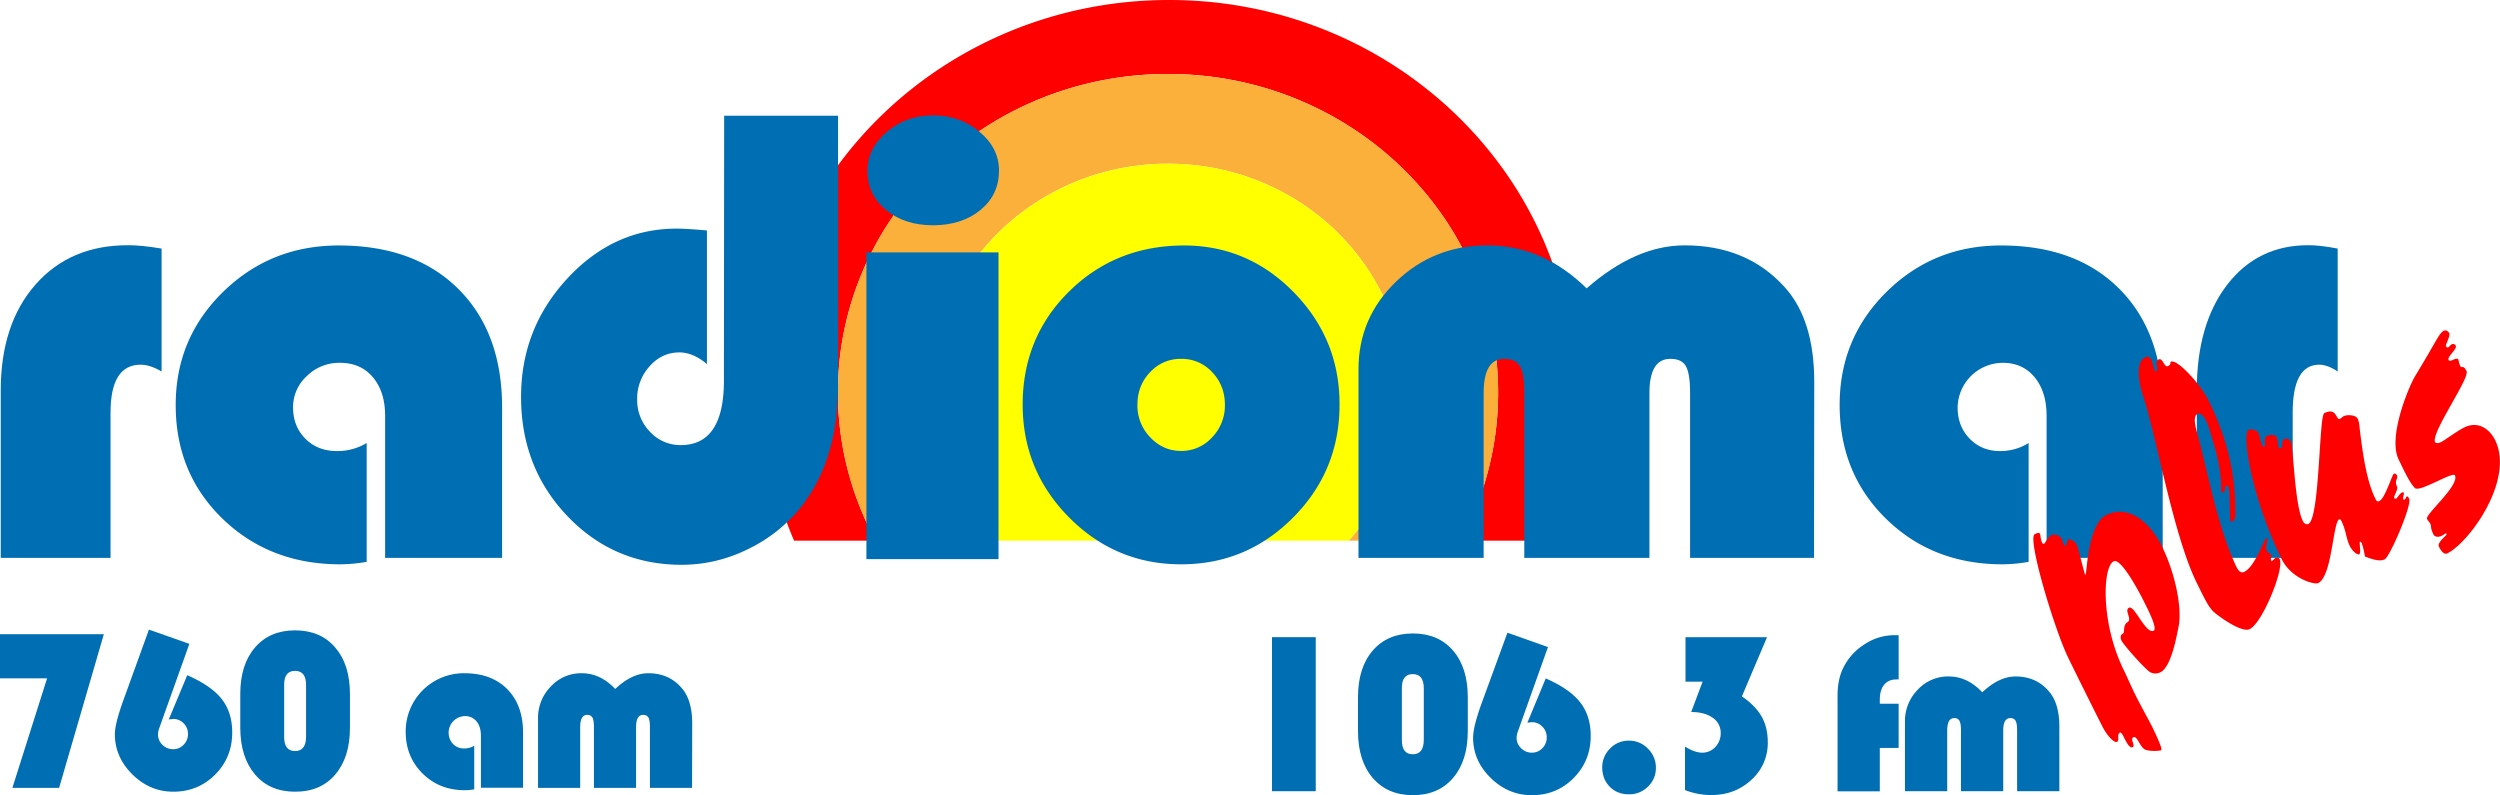
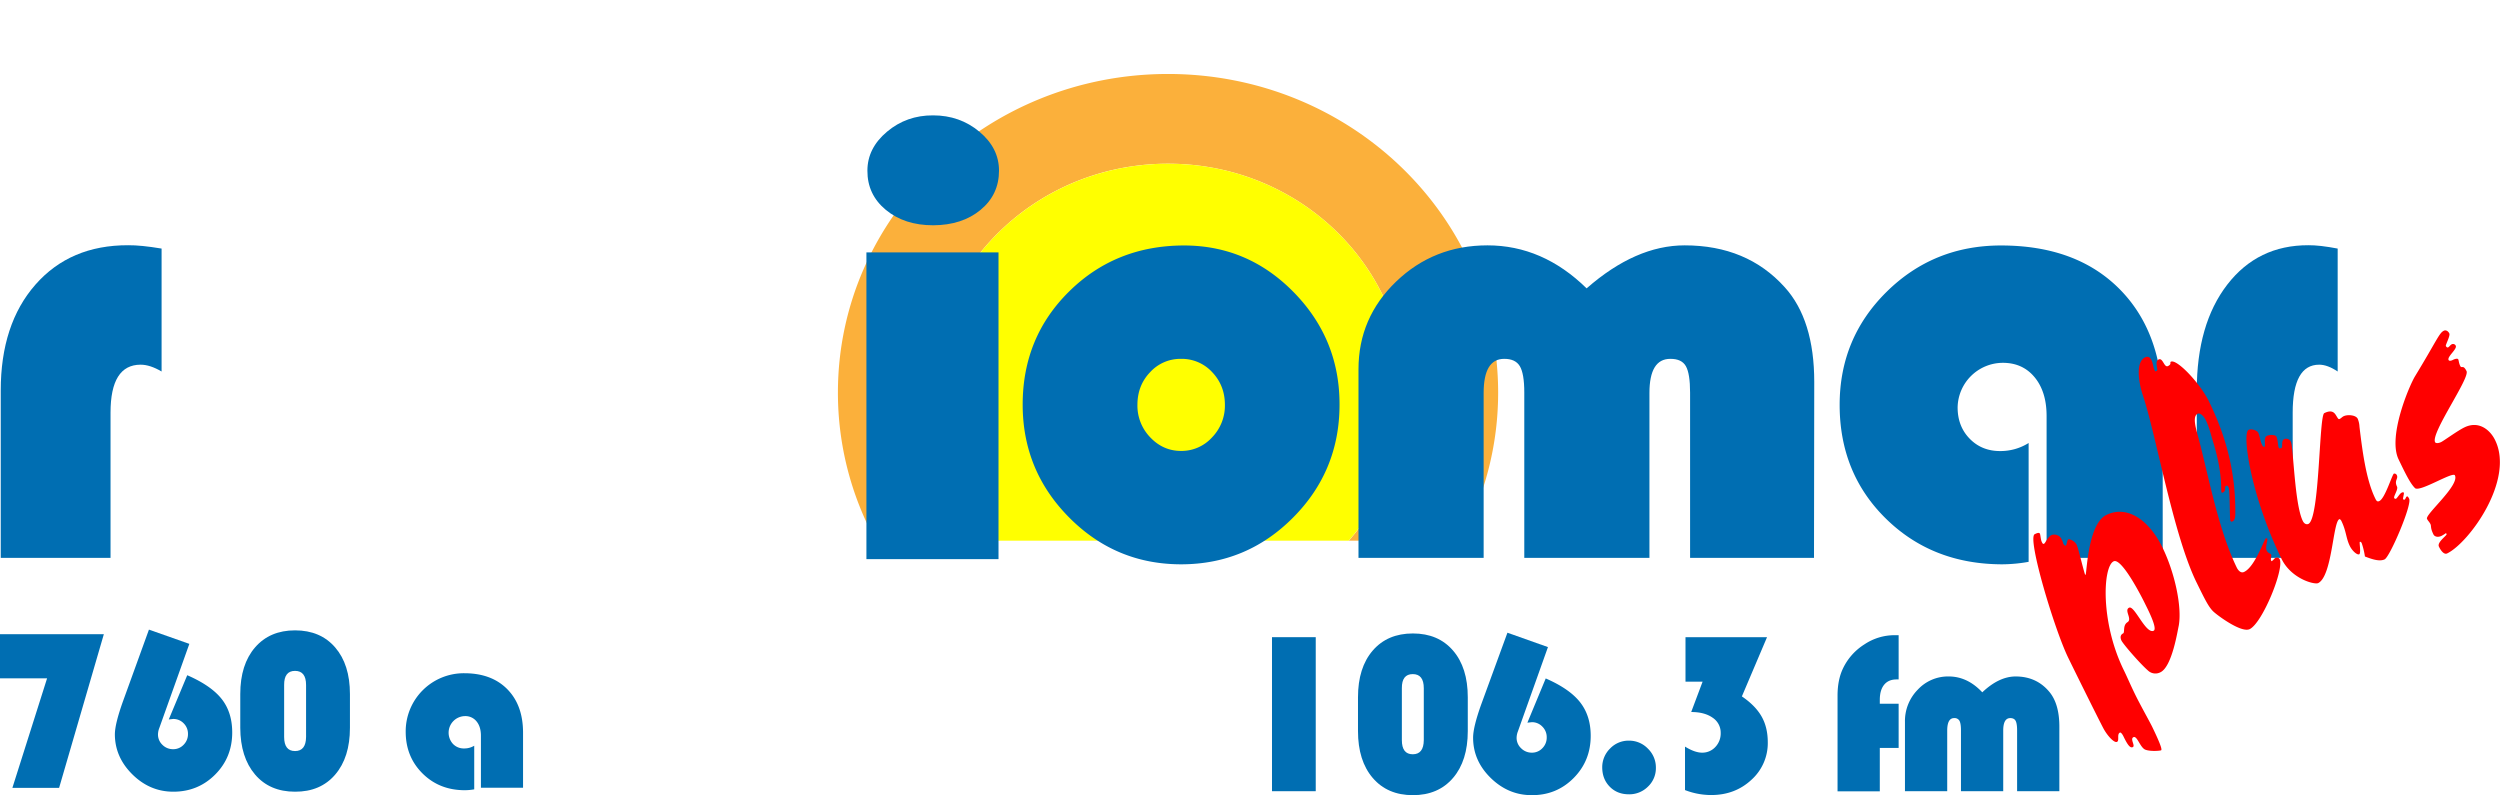
<svg xmlns="http://www.w3.org/2000/svg" id="111c57c7-3074-4b92-b9b6-1be42d682dad" data-name="Capa 1" viewBox="0 0 2017.5 641.7">
  <defs>
    <style>
      .\30 b324ffe-4e30-4088-984b-47b4ae68ad6a {
        fill: red;
      }

      .e0a1999a-fff2-4b84-a941-64493b2cdfc5 {
        fill: #fbb03b;
      }

      .e97881f4-5ce4-41c9-9f8e-ed8c75a46347 {
        fill: #ff0;
      }

      .e7317c6b-3cca-4695-b7a0-79fb22782116 {
        fill: #006eb2;
      }
    </style>
  </defs>
  <title>Radiomar 2004</title>
  <g>
    <g>
      <g>
        <g>
-           <path class="0b324ffe-4e30-4088-984b-47b4ae68ad6a" d="M647.7,510.9c0-142,119.3-257.1,266.4-257.1s266.4,115.1,266.4,257.1A248.7,248.7,0,0,1,1150,630.4h67.8A305.4,305.4,0,0,0,1242.4,510c0-174.5-146.6-315.9-327.4-315.9S587.7,335.5,587.7,510a305.4,305.4,0,0,0,24.6,120.4h65.9A248.7,248.7,0,0,1,647.7,510.9Z" transform="translate(28.5 -194.1)" />
          <path class="e0a1999a-fff2-4b84-a941-64493b2cdfc5" d="M914.1,253.8c-147.1,0-266.4,115.1-266.4,257.1a248.7,248.7,0,0,0,30.5,119.5h90c-28.4-32.2-45.5-73.9-45.5-119.5,0-102,85.7-184.7,191.4-184.7s191.4,82.7,191.4,184.7c0,45.6-17.1,87.3-45.5,119.5h90a248.7,248.7,0,0,0,30.5-119.5C1180.5,368.9,1061.2,253.8,914.1,253.8Z" transform="translate(28.5 -194.1)" />
          <path class="e97881f4-5ce4-41c9-9f8e-ed8c75a46347" d="M1105.5,510.9c0-102-85.7-184.7-191.4-184.7S722.7,408.9,722.7,510.9c0,45.6,17.1,87.3,45.5,119.5h291.7C1088.3,598.2,1105.5,556.5,1105.5,510.9Z" transform="translate(28.5 -194.1)" />
        </g>
        <g>
          <path class="e7317c6b-3cca-4695-b7a0-79fb22782116" d="M101.9,394.7v99.2q-9.3-5.5-16.9-5.5-24.3,0-24.3,38.7V644.3H-27.9V509.2q0-53.5,28-85.4T74.9,392Q85.2,391.9,101.9,394.7Z" transform="translate(28.5 -194.1)" />
-           <path class="e7317c6b-3cca-4695-b7a0-79fb22782116" d="M267.4,551.6v95.9a127.6,127.6,0,0,1-21.3,2q-56.9,0-94.9-36.7t-37.9-92q0-53.8,38.3-91.2t93.3-37.4q61.2,0,96.5,35.1t35.3,95.8V644.3H282.3V529.8q0-19.6-9.9-31.3t-26.8-11.6a36.9,36.9,0,0,0-26.4,10.6A33.9,33.9,0,0,0,208,522.9q0,15.3,10,25.3t25.6,9.9A45.3,45.3,0,0,0,267.4,551.6Z" transform="translate(28.5 -194.1)" />
-           <path class="e7317c6b-3cca-4695-b7a0-79fb22782116" d="M555.9,287.5h91.9V505q0,59.9-29.4,97.6a122,122,0,0,1-43,34.5,120.3,120.3,0,0,1-53.7,12.8q-54.7,0-92.2-39.2T392,514.4q0-55.2,37.3-95.5t88.2-40.3q8.1,0,24.5,1.5V487.9q-11.2-9.4-22.2-9.4-14.1,0-24,11.1a38.6,38.6,0,0,0-10.1,26.9,36.3,36.3,0,0,0,10.3,26,33.3,33.3,0,0,0,24.9,10.8q34.8,0,34.8-52.1Z" transform="translate(28.5 -194.1)" />
          <path class="e7317c6b-3cca-4695-b7a0-79fb22782116" d="M777.3,397.8V645.3H670.7V397.8ZM724.5,287.2q21.6,0,37.4,13.2t15.8,31.4q0,19.4-14.9,31.7t-38.2,12.4q-23.2,0-38.2-12.4t-14.9-31.7q0-18.1,15.8-31.4T724.5,287.2Z" transform="translate(28.5 -194.1)" />
          <path class="e7317c6b-3cca-4695-b7a0-79fb22782116" d="M926.9,392.2q51.7,0,88.7,37.8t36.9,90.6q0,53.5-37.5,91.2t-90.3,37.7q-52.9,0-90.4-37.8t-37.5-91.1q0-54.3,37.5-91.3T926.9,392.2Zm-2.4,91.5a33,33,0,0,0-24.8,10.7q-10.3,10.7-10.3,26.4a36.8,36.8,0,0,0,10.4,26.3q10.4,10.9,24.8,10.9a33.2,33.2,0,0,0,25-10.9,36.8,36.8,0,0,0,10.4-26.3q0-15.6-10.3-26.4A33.3,33.3,0,0,0,924.5,483.7Z" transform="translate(28.5 -194.1)" />
          <path class="e7317c6b-3cca-4695-b7a0-79fb22782116" d="M1435.4,644.3h-100V510.9q0-15.3-3.4-21.3t-12.6-5.9q-16.8,0-16.8,27.5V644.3h-101V510.9q0-15.3-3.6-21.3t-12.7-5.9q-16.5,0-16.5,27.5V644.3h-101V492.1q0-41.6,30.4-70.8t73.7-29.2q44.6,0,80,34.7,39.6-34.7,79.1-34.7,50.3,0,80.7,33.7,23.9,26.3,23.9,76.6Z" transform="translate(28.5 -194.1)" />
          <path class="e7317c6b-3cca-4695-b7a0-79fb22782116" d="M1608.6,551.6v95.9a125.2,125.2,0,0,1-21.1,2q-56.4,0-93.9-36.7t-37.5-92q0-53.8,37.9-91.2t92.3-37.4q60.7,0,95.6,35.1t34.9,95.8V644.3h-93.7V529.8q0-19.6-9.7-31.3t-25.9-11.6a36.6,36.6,0,0,0-36.2,36q0,15.3,9.8,25.3t24.7,9.9A42.7,42.7,0,0,0,1608.6,551.6Z" transform="translate(28.5 -194.1)" />
          <path class="e7317c6b-3cca-4695-b7a0-79fb22782116" d="M1858,394.7v99.2q-8.2-5.5-14.9-5.5-21.4,0-21.4,38.7V644.3h-77.4V509.2q0-53.5,24.6-85.4t65.5-31.8Q1843.4,391.9,1858,394.7Z" transform="translate(28.5 -194.1)" />
        </g>
      </g>
      <g>
        <path class="0b324ffe-4e30-4088-984b-47b4ae68ad6a" d="M1729.7,699.3c-.8,3.1-5.2,32.7-14.7,37.3a8.7,8.7,0,0,1-9.4-.8c-6.2-5.1-20.7-21.8-22.1-24.8s-.4-4.9,1.3-5.7-.5-6.5,3.6-9.1-3-9.6,1.3-11.7,13.5,21.6,19.8,18.6c3.5-1.7-5.5-18.8-6.8-21.5-2.5-5.2-19-37.7-25.5-34.5-8.7,4.2-10.8,48.9,8.1,87.6,2.8,5.7,5.1,11.3,9.2,19.7s11.8,22.1,13.8,26.2c7.5,15.5,8,18.6,7.2,19s-8.5,1.1-12.7-.5-6.6-11.5-9.6-10.1,1.7,6.9-.5,8-4.3-1.9-7.6-8.7c-1.2-2.4-2.3-3.3-2.8-3-2.7,1.3-.2,6.5-2.4,7.5s-7.6-4.7-10.9-10.8c-4.5-8.5-23.1-46.1-28.5-57.2-11.2-23.1-33.2-96.5-27-99.6,2.4-1.2,3.7-1.4,4.2-.4s.6,4.7,1.5,6.6,1.2,1.8,2,1.4,3-5.5,5.7-6.8,6.7.1,8.1,2.8,1.2,3.1,1.7,4.2,1.5,1.6,2,1.4.9-4.4,1.9-5,5.4,1.4,6.8,4.4,4.9,18.4,6.8,24.2l.5-.3c1-5.5,2.5-41.1,16.6-48,16.5-8.1,34.2,3.5,45.3,26.2C1726.4,655.9,1732.6,683.8,1729.7,699.3Z" transform="translate(28.5 -194.1)" />
        <path class="0b324ffe-4e30-4088-984b-47b4ae68ad6a" d="M1775.4,608.3c0,4-.6,5.7-2.2,6.5s-1.5-.3-1.9-1.1-.3-24-1.2-25.9-1.3-2-2.4-1.5.2,3.9-1.9,5-1.3,0-1.7-.8,1.2-14.7-6.6-39.7c-1.8-5.8-3.1-11.9-5.9-17.6-1.3-2.7-4.4-6.3-6.6-5.2-4.6,2.2-1.1,12.9.9,20.4,8,30.3,15.8,73.1,30.7,103.8,1.1,2.2,3.3,4.8,6,3.4,8.7-4.2,16.1-26.3,17.4-26.9s1.1.1,1.3.7-1.8,6.6-.6,9,3.1,2.2,3.6,3.3-.6,3.6,0,4.7.5.4,1.1.1,1.5-1.7,2.3-2.1a2.5,2.5,0,0,1,3.5,1c3.8,7.9-13.9,51.4-24.2,56.4-6.5,3.2-24.7-10.1-28.9-13.8s-7.4-10.5-14.2-24.3c-18.7-38.5-32.5-119-43.1-150.5-3.4-10.4-6.1-26.9,1.8-30.7,2.4-1.2,4,0,5.1,2.2s1.3,4.7,2.2,7.3,1.2,1.8,2.3,1.2-2.2-7.3,1.3-9,4.4,6.9,7.6,5.3,1.2-3,2.3-3.5c4.9-2.4,23.7,17.7,30.6,31.8C1767.4,545.1,1775.7,573.9,1775.4,608.3Z" transform="translate(28.5 -194.1)" />
        <path class="0b324ffe-4e30-4088-984b-47b4ae68ad6a" d="M1812.7,645.1c-25.1-51.5-32-101.5-26.6-104.1,2.2-1.1,6.9.3,7.9,2.5s1.7,6.9,2.6,8.8,1.3,2.7,2.4,2.2-1.1-7.2,1.8-8.6,7-.7,7.6.3c1.5,3,1.4,7.7,1.9,8.8s.9,1.2,2.3.6-.5-5.8,2.2-7.1a4.1,4.1,0,0,1,5.4,2.1c2.1,4.3,3,50.2,9.6,63.8,1.3,2.7,3.2,3.1,4.6,2.5,9.2-4.5,8.5-87.3,12.8-89.4,6.5-3.2,8.4,0,9.8,2.3s1.7,2.9,2.8,2.3,1.9-1.6,3-2.1c3-1.5,9.9-1.1,11.4,2.1a19.1,19.1,0,0,1,1.4,6.4c2.2,18.4,5.2,42.4,12.6,57.6.9,1.9,1.6,3.3,3.5,2.3,4.6-2.2,10.3-21.5,11.7-22.1a2.1,2.1,0,0,1,2.3,1.2c1.5,3-2.3,4.2.2,9.3,1.1,2.2-2.9,7.8-2.3,9.1a1.1,1.1,0,0,0,1.6.6c.8-.4,3-4.2,4.4-4.8s1.5-.4,1.8.2-.9,4.4-.6,5a1,1,0,0,0,1.2.4c.8-.4,1-2.1,1.8-2.5s1.3.7,1.9,1.8c2.4,4.9-15.5,46.8-19.8,48.9s-10.9-.4-15.9-2.3a61.2,61.2,0,0,0-2.6-10.8c-.4-.8-.9-1.2-1.5-1s1.1,9.2-.5,10-5.6-2.6-7.6-6.7c-3.2-6.5-2.7-11.8-6.9-20.4-.3-.5-1.1-1.5-1.6-1.2-5.2,2.5-5.7,46.1-17.1,51.6C1838.7,666,1820.4,660.9,1812.7,645.1Z" transform="translate(28.5 -194.1)" />
        <path class="0b324ffe-4e30-4088-984b-47b4ae68ad6a" d="M1920.4,497.8c17.7-29.1,19.5-35,23.3-36.8,1.6-.8,3.5.3,4.4,2.2s-3.2,9.3-2.8,10.1,1.1,1.5,1.9,1.1,1.8-1.9,2.6-2.3a2.4,2.4,0,0,1,3.5,1c1.3,2.7-7.1,8.8-5.8,11.5.5,1.1,2.3.6,3.6-.1s3.7-1.4,4.2-.4.4,2.8,1.6,5.3,2.3-1.5,5.1,4.2-29,50-25.4,57.3c.5,1.1,2.8,1,5-.1s13.3-9.2,18.7-11.8c11.7-5.7,20.9,2.2,24.8,10.4,15.7,32.3-21.1,82.7-38.7,91.3-2.4,1.2-5-1.9-6.7-5.5s6.7-9,6.2-10.1-.7-.7-.9-.5-1.8,1.2-3.1,1.9c-3,1.5-5.7.7-6.6-1.1-2.8-5.7-1.5-6.6-2.5-8.5s-1.9-2.4-2.7-4.1c-1.7-3.5,26.5-27,22.5-35.1-1.6-3.3-28.5,13.9-32.2,10.3s-7.6-11.4-13.2-23.1C1898.2,546.5,1915.8,505.4,1920.4,497.8Z" transform="translate(28.5 -194.1)" />
      </g>
    </g>
    <g>
      <path class="e7317c6b-3cca-4695-b7a0-79fb22782116" d="M55.3,705.9,19.2,829.9H-18.5L9.5,741.5h-38V705.9Z" transform="translate(28.5 -194.1)" />
      <path class="e7317c6b-3cca-4695-b7a0-79fb22782116" d="M91.7,702.2l32.6,11.5-24.2,67.8a15,15,0,0,0-1.1,5.2,11.4,11.4,0,0,0,3.6,8.5,11.9,11.9,0,0,0,8.6,3.5,11.4,11.4,0,0,0,8.5-3.6,12,12,0,0,0,3.5-8.7,11.8,11.8,0,0,0-3.5-8.6,11.5,11.5,0,0,0-8.5-3.5l-3.5.4L122.6,739q19.3,8.4,27.8,19.2t8.5,27q0,20.2-13.8,34T111.4,833q-18.9,0-33-13.9T64.2,786.8q0-8.5,6.6-26.9Z" transform="translate(28.5 -194.1)" />
      <path class="e7317c6b-3cca-4695-b7a0-79fb22782116" d="M165.4,781.5V754.2q0-23.8,11.9-37.6t32.3-13.8q20.5,0,32.4,13.8t11.9,37.6v27.3q0,23.8-11.9,37.7T209.6,833q-20.5,0-32.3-13.9T165.4,781.5Zm35.4-34.5v41.8q0,11.4,8.8,11.4t8.9-11.4V746.9q0-11.4-8.9-11.4T200.8,746.9Z" transform="translate(28.5 -194.1)" />
      <path class="e7317c6b-3cca-4695-b7a0-79fb22782116" d="M354.2,795.9v35.2a45,45,0,0,1-7.6.7q-20.5,0-34.1-13.5t-13.6-33.7a46.9,46.9,0,0,1,47.3-47.2q22,0,34.7,12.9t12.7,35.1v44.4h-34v-42q0-7.2-3.5-11.5a11.5,11.5,0,0,0-9.4-4.3,13.4,13.4,0,0,0-9.6,22.5,12,12,0,0,0,9,3.6A15.4,15.4,0,0,0,354.2,795.9Z" transform="translate(28.5 -194.1)" />
-       <path class="e7317c6b-3cca-4695-b7a0-79fb22782116" d="M530,829.9H496V781q0-5.6-1.2-7.8t-4.3-2.2q-5.7,0-5.7,10.1v48.8h-34V781q0-5.6-1.2-7.8a4.5,4.5,0,0,0-4.3-2.2q-5.6,0-5.6,10.1v48.8h-34V774.1a36,36,0,0,1,10.3-26,33.3,33.3,0,0,1,24.9-10.7q15.1,0,27.1,12.7,13.4-12.7,26.7-12.7,17,0,27.3,12.4,8.1,9.6,8.1,28.1Z" transform="translate(28.5 -194.1)" />
    </g>
    <g>
      <path class="e7317c6b-3cca-4695-b7a0-79fb22782116" d="M1033.3,708.3V832.6H998V708.3Z" transform="translate(28.5 -194.1)" />
      <path class="e7317c6b-3cca-4695-b7a0-79fb22782116" d="M1067.4,784.1V756.8q0-23.9,11.9-37.7t32.4-13.8q20.5,0,32.4,13.8t11.9,37.7v27.3q0,23.9-11.9,37.8t-32.4,13.9q-20.5,0-32.4-13.9T1067.4,784.1Zm35.4-34.6v41.9q0,11.4,8.8,11.4t8.9-11.4V749.5q0-11.4-8.9-11.4T1102.8,749.5Z" transform="translate(28.5 -194.1)" />
      <path class="e7317c6b-3cca-4695-b7a0-79fb22782116" d="M1188,704.7l32.7,11.6-24.2,67.9a15,15,0,0,0-1.1,5.2,11.4,11.4,0,0,0,3.6,8.5,12,12,0,0,0,8.7,3.6,11.4,11.4,0,0,0,8.5-3.6,12,12,0,0,0,3.5-8.7,11.9,11.9,0,0,0-3.5-8.7,11.5,11.5,0,0,0-8.5-3.6l-3.6.4,14.8-35.7q19.3,8.4,27.8,19.3t8.5,27q0,20.2-13.8,34.1t-33.8,13.8q-18.9,0-33.1-13.9t-14.2-32.5q0-8.6,6.6-27Z" transform="translate(28.5 -194.1)" />
      <path class="e7317c6b-3cca-4695-b7a0-79fb22782116" d="M1286.1,791.8a20.9,20.9,0,0,1,15.3,6.5,21.1,21.1,0,0,1,6.4,15.4,20.4,20.4,0,0,1-6.4,15.2,21.2,21.2,0,0,1-15.4,6.2q-9.4,0-15.4-6.1t-6.1-15.4a21.1,21.1,0,0,1,6.3-15.4A20.6,20.6,0,0,1,1286.1,791.8Z" transform="translate(28.5 -194.1)" />
      <path class="e7317c6b-3cca-4695-b7a0-79fb22782116" d="M1331.7,708.3h65.8l-20.3,47.8q10.9,7.4,15.9,16.2t5,20.8a39.8,39.8,0,0,1-13.2,30.3q-13.2,12.3-32.5,12.3a58.7,58.7,0,0,1-21.1-4V796.6q7.9,4.9,13.8,4.9a14.2,14.2,0,0,0,10.7-4.6,15.8,15.8,0,0,0,4.3-11.3,14.4,14.4,0,0,0-6.5-12.3q-6.5-4.6-17.3-4.6l9.2-24.5h-13.8Z" transform="translate(28.5 -194.1)" />
      <path class="e7317c6b-3cca-4695-b7a0-79fb22782116" d="M1503.7,762v35.7h-15.2v35h-34.1V755.5q0-13,4.5-22.2a46.5,46.5,0,0,1,17.2-19.2,43.7,43.7,0,0,1,24-7.4h3.6v35.7H1502q-6.5,0-10,4.3t-3.5,12.2V762Z" transform="translate(28.5 -194.1)" />
      <path class="e7317c6b-3cca-4695-b7a0-79fb22782116" d="M1633.4,832.6h-34.1v-49q0-5.6-1.2-7.8t-4.3-2.2q-5.7,0-5.7,10.1v48.9H1554v-49q0-5.6-1.2-7.8a4.5,4.5,0,0,0-4.3-2.2q-5.6,0-5.6,10.1v48.9h-34.1V776.7a36.1,36.1,0,0,1,10.3-26,33.3,33.3,0,0,1,25-10.7q15.1,0,27.1,12.8,13.4-12.7,26.8-12.8,17,0,27.3,12.4,8.1,9.7,8.1,28.1Z" transform="translate(28.5 -194.1)" />
    </g>
  </g>
</svg>